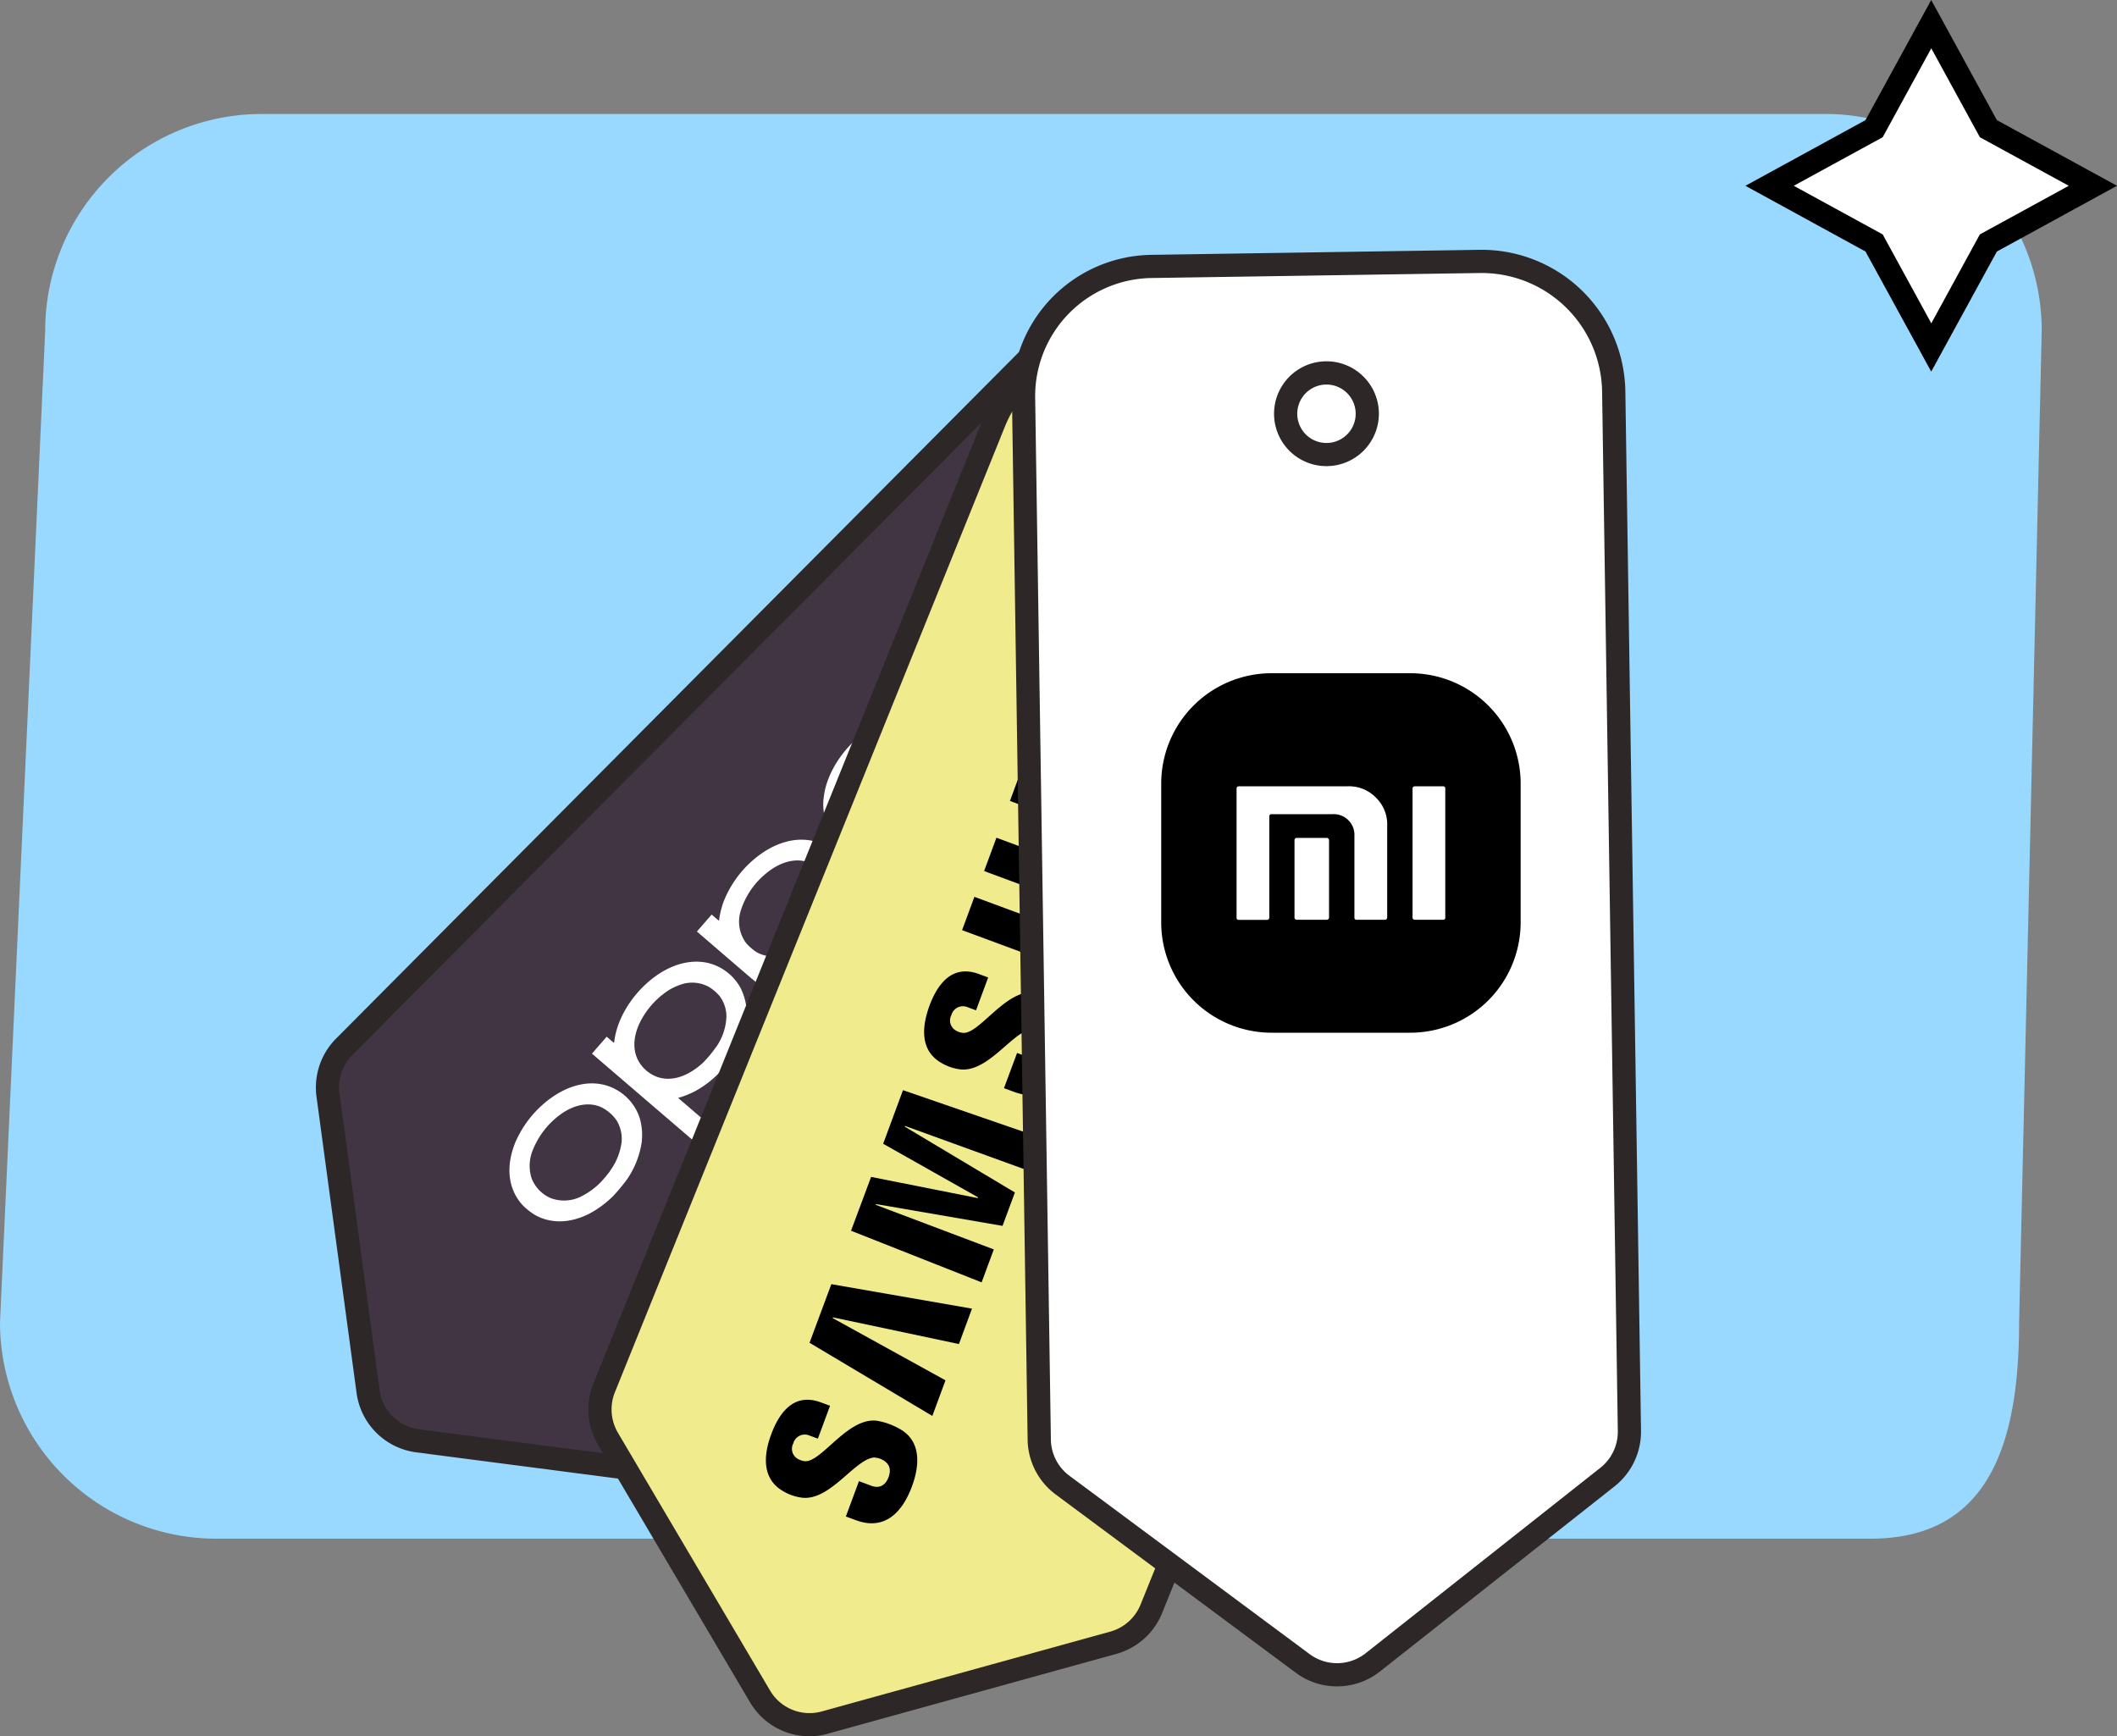
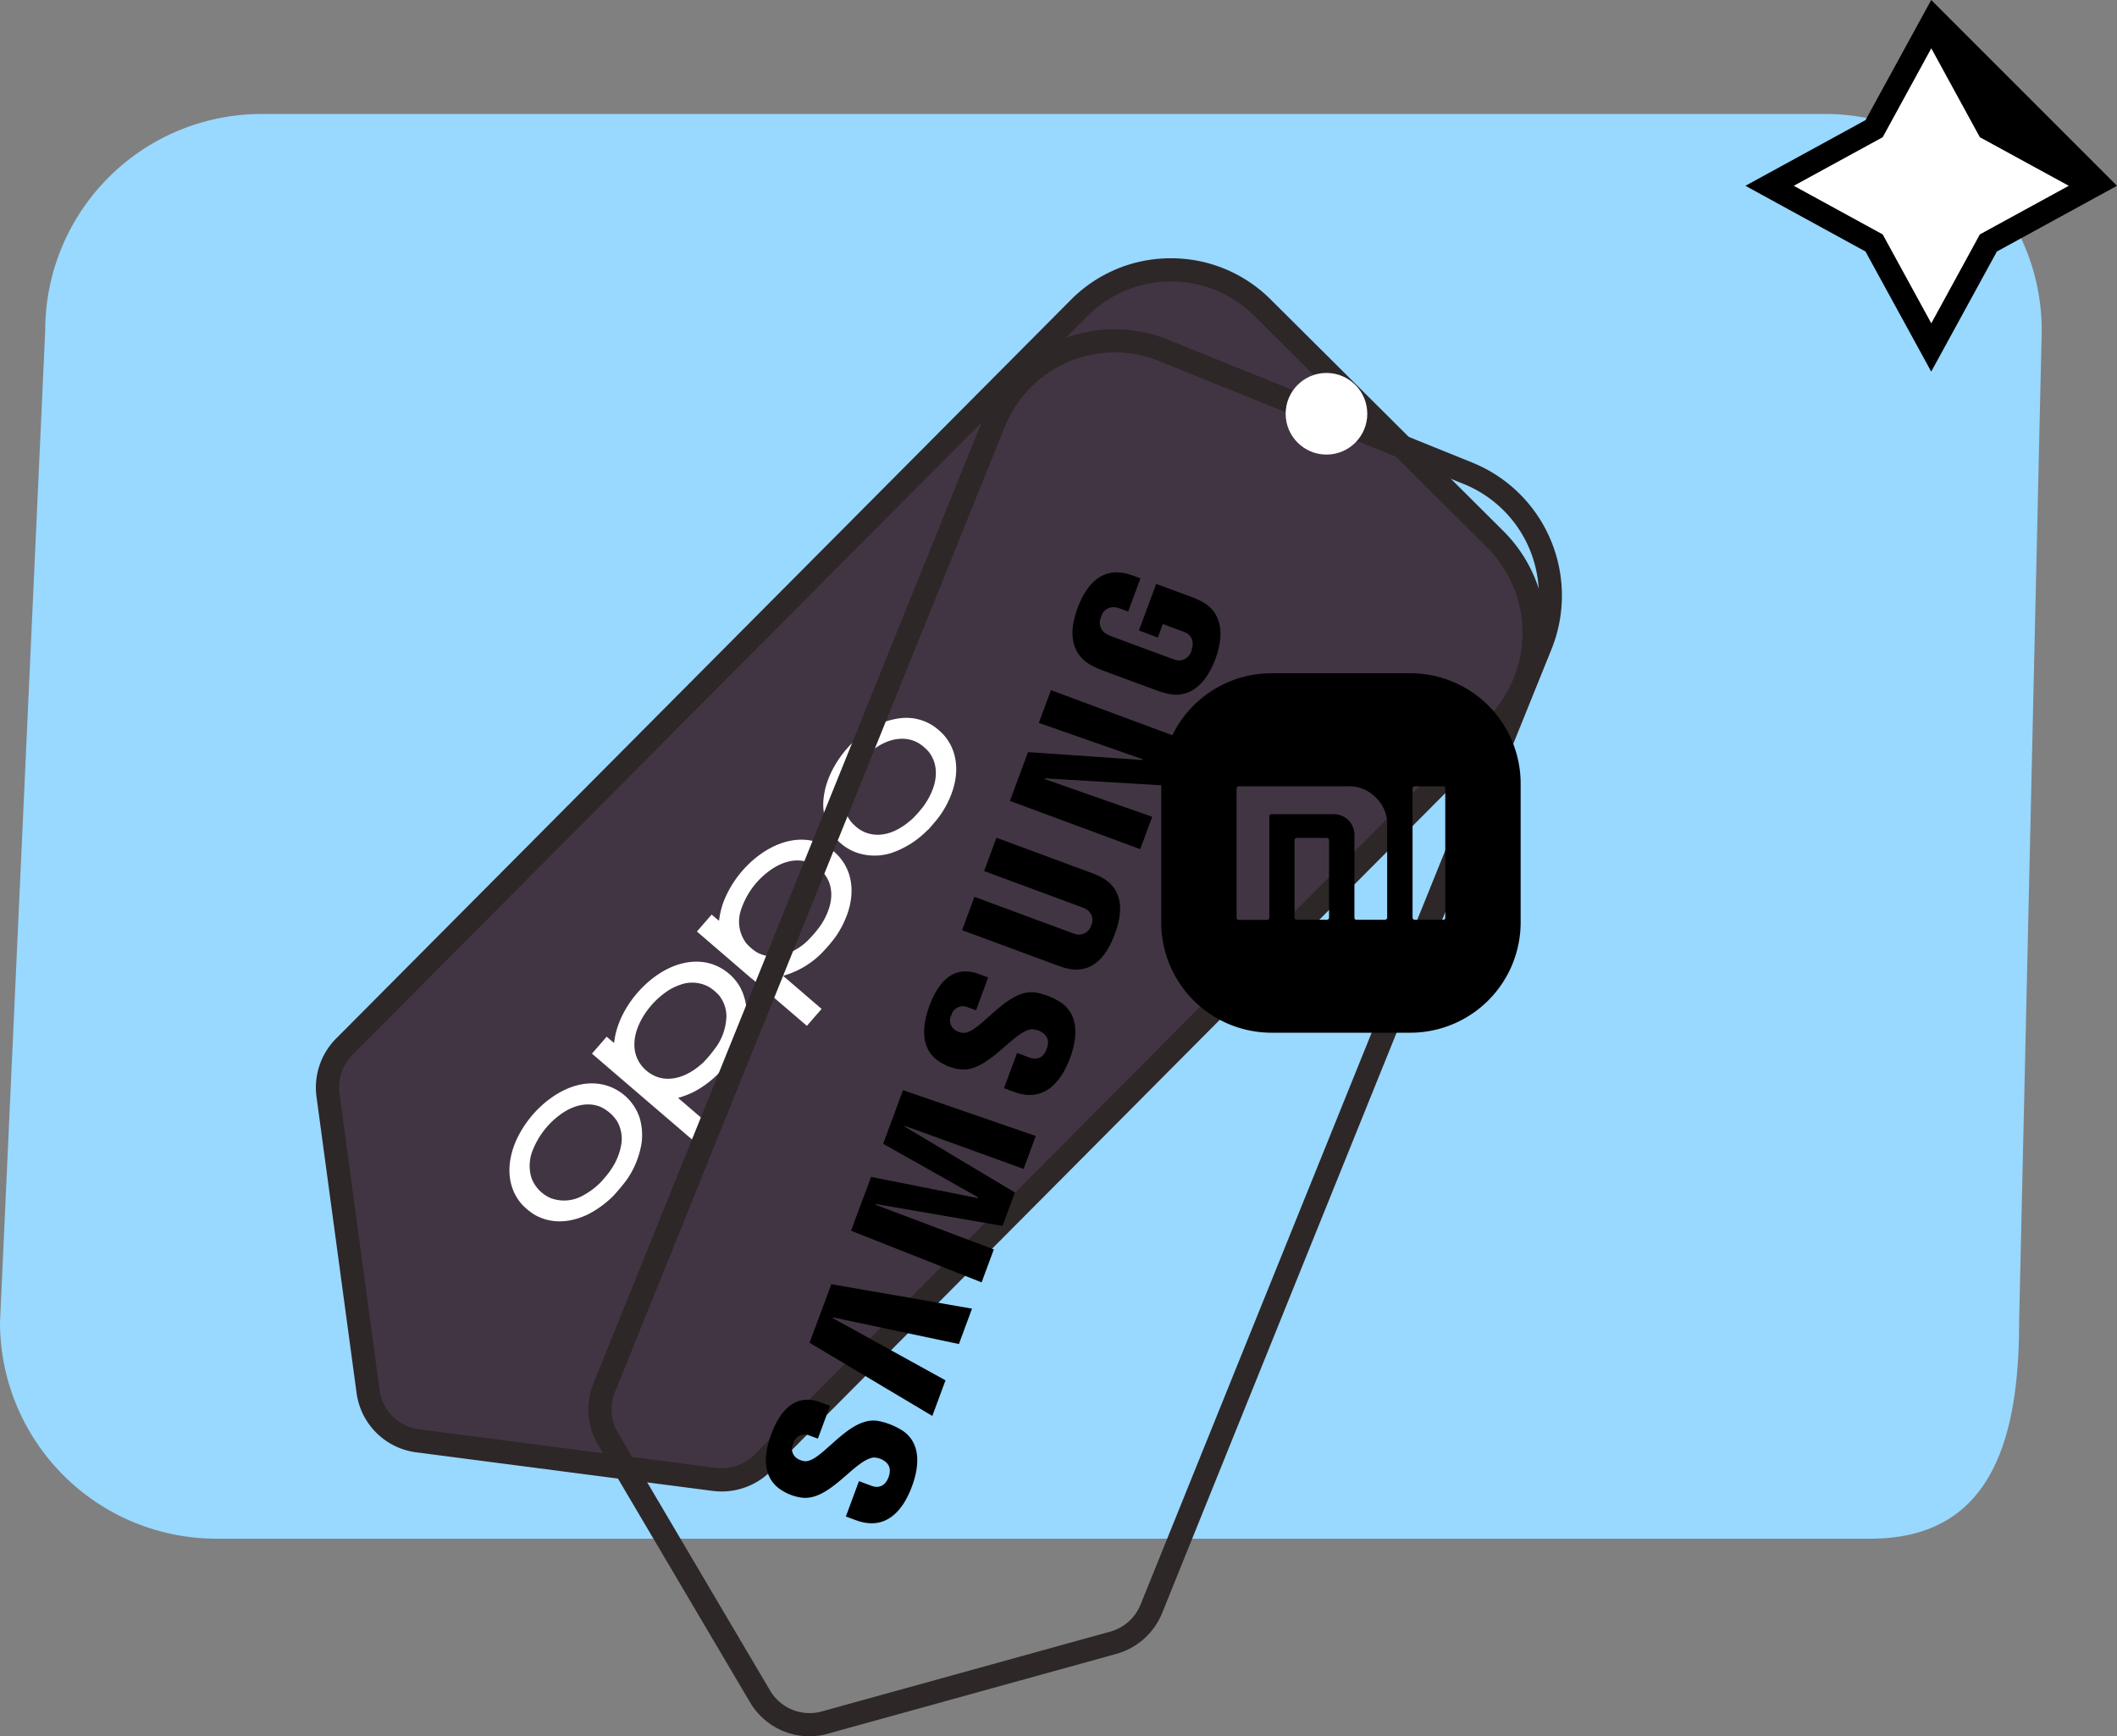
<svg xmlns="http://www.w3.org/2000/svg" viewBox="0 0 500 410.07">
  <rect x="0" y="0" width="500" height="410.07" fill="#808080" stroke="none" />
  <defs fill="#000000">
    <style>.cls-1{fill:#99d8ff;}.cls-2{fill:#fff;}.cls-3{fill:#413543;}.cls-4{fill:#2d2727;}.cls-5{fill:#f0eb8d;}.cls-6{fill-rule:evenodd;}</style>
  </defs>
  <g id="Layer_2" data-name="Layer 2">
    <g id="Layer_1-2" data-name="Layer 1">
      <path class="cls-1" d="M441.78,363.4H51.12A51.12,51.12,0,0,1,0,312.28L10.68,78A51.12,51.12,0,0,1,61.8,26.92H431.1A51.12,51.12,0,0,1,482.22,78l-5.34,234.24C476.88,340.51,470,363.4,441.78,363.4Z" fill="#000000" />
      <polygon class="cls-2" points="456.12 5.71 469.61 30.39 494.29 43.88 469.61 57.38 456.12 82.05 442.62 57.38 417.95 43.88 442.62 30.39 456.12 5.71" fill="#000000" />
-       <path d="M456.12,87.76,440.6,59.4,412.24,43.88,440.6,28.37,456.12,0l15.51,28.37L500,43.88,471.63,59.4ZM423.66,43.88l21,11.48,11.48,21,11.47-21,21-11.48-21-11.47-11.47-21-11.48,21Z" fill="#000000" />
+       <path d="M456.12,87.76,440.6,59.4,412.24,43.88,440.6,28.37,456.12,0L500,43.88,471.63,59.4ZM423.66,43.88l21,11.48,11.48,21,11.47-21,21-11.48-21-11.47-11.47-21-11.48,21Z" fill="#000000" />
      <path class="cls-3" d="M168.74,349.4l-70.11-9.11a13.57,13.57,0,0,1-11.7-11.63l-9.46-70.07a13.56,13.56,0,0,1,3.82-11.38L254.83,72.78a30.64,30.64,0,0,1,43.34-.11l55,54.72a31.16,31.16,0,0,1,.11,44.05L180.11,345.51A13.57,13.57,0,0,1,168.74,349.4Z" fill="#000000" />
      <path class="cls-4" d="M170.45,352.25a17.8,17.8,0,0,1-2.06-.13L98.28,343a16.33,16.33,0,0,1-14.06-14L74.75,259a16.4,16.4,0,0,1,4.6-13.69L252.89,70.85A33.11,33.11,0,0,1,276.47,61h.09a33.18,33.18,0,0,1,23.54,9.72l55,54.73a33.92,33.92,0,0,1,.12,47.92L182.05,347.45A16.43,16.43,0,0,1,170.45,352.25Zm-1.35-5.57a10.93,10.93,0,0,0,9.06-3.1L351.35,169.51a28.45,28.45,0,0,0-.1-40.18l-55-54.72a27.73,27.73,0,0,0-19.68-8.13h-.07a27.81,27.81,0,0,0-19.72,8.23L83.24,249.14a10.88,10.88,0,0,0-3.06,9.08l9.47,70.07A10.82,10.82,0,0,0,99,337.57Z" fill="#000000" />
      <g id="layer1">
        <path id="path1460" class="cls-2" d="M152.81,260l-13-11.16,1.74-2,1.74-2,.86.74c.47.41.86.73.87.72s.07-.4.14-.86c.84-5.51,4.63-11.3,9.82-15,4.67-3.3,9.8-4.19,14-2.44a12,12,0,0,1,5.85,5.19,13.33,13.33,0,0,1,1,9.89,22.49,22.49,0,0,1-4.93,9.12,23.45,23.45,0,0,1-6.8,5.55,21.12,21.12,0,0,1-3.25,1.34l-.7.2,4.55,3.91,4.56,3.92-1.74,2-1.74,2Zm16.35-12.74a13.35,13.35,0,0,0,2.41-7.25,8,8,0,0,0-1.71-4.89,11.13,11.13,0,0,0-2.36-2,8.23,8.23,0,0,0-6.05-.79,14.64,14.64,0,0,0-3.18,1.33,19.24,19.24,0,0,0-6.16,6.09c-2.71,4.28-3,8.47-.89,11.51a8.48,8.48,0,0,0,3.78,3c3.38,1.31,7.41.1,11.11-3.34a29.54,29.54,0,0,0,3-3.62Zm8.42-16.09L164.6,220l1.74-2,1.74-2,.86.73c.47.41.86.73.87.72s.06-.35.12-.76a20.33,20.33,0,0,1,.94-3.66,25.17,25.17,0,0,1,8.81-11.33c6.4-4.52,13.27-4.51,17.91,0,3.53,3.47,4.47,8.6,2.56,14.09a23.11,23.11,0,0,1-2.72,5.35,37.2,37.2,0,0,1-3.69,4.29,20.9,20.9,0,0,1-8.21,4.86l-.58.17,4.55,3.91,4.55,3.91-1.74,2-1.74,2-13-11.16ZM194,218.29c2.24-3.56,2.88-6.87,1.88-9.76a8.26,8.26,0,0,0-3.55-4.24c-3.44-2-7.75-1.19-11.79,2.32a18.5,18.5,0,0,0-5.6,8.52,8.49,8.49,0,0,0,1.33,7.66,11.69,11.69,0,0,0,2.42,2.08,7.94,7.94,0,0,0,5.17.92,13.56,13.56,0,0,0,7.07-3.81,27.07,27.07,0,0,0,3.07-3.69Zm-49,64a23.85,23.85,0,0,1-6,4.45c-4.57,2.24-9.05,2.28-12.79.12a15.87,15.87,0,0,1-2.75-2.21c-3.49-3.76-4.1-9.24-1.68-15a25.25,25.25,0,0,1,6.19-8.58c4.79-4.32,10.2-6.06,14.92-4.8a11.88,11.88,0,0,1,8.2,7.79,14.4,14.4,0,0,1,.46,5.77,20.88,20.88,0,0,1-3.55,8.84,46.4,46.4,0,0,1-3,3.61Zm-.91-5.77a14.63,14.63,0,0,0,2.72-6.75,8.43,8.43,0,0,0-1.08-5,9.46,9.46,0,0,0-3.91-3.36c-2.9-1.21-6.45-.49-9.72,2a19.25,19.25,0,0,0-6.38,8.5,9.73,9.73,0,0,0-.18,6.33,8.37,8.37,0,0,0,4.52,4.72,9,9,0,0,0,7.56-.57,17.79,17.79,0,0,0,4.17-3.08,32.34,32.34,0,0,0,2.3-2.74Zm75.15-80.62-.63.6a21.77,21.77,0,0,1-7.32,4.68,13,13,0,0,1-9.46,0,12,12,0,0,1-5-3.86,12.45,12.45,0,0,1-2.25-9.21c.57-4.63,3.42-9.7,7.54-13.43A18.48,18.48,0,0,1,213,169.58a11.66,11.66,0,0,1,7.64,2,15.69,15.69,0,0,1,2.19,1.92c3.67,4.1,4,10.1.93,16.18a21.59,21.59,0,0,1-3.17,4.7c-.65.78-1.26,1.48-1.34,1.56Zm-1.08-5.55c2.05-2.89,3.05-5.82,2.85-8.43a7.8,7.8,0,0,0-1.78-4.51,11.49,11.49,0,0,0-2.15-1.83c-3.32-2-7.63-1.26-11.5,2a17.92,17.92,0,0,0-2.31,2.3c-3.66,4.25-4.89,8.93-3.3,12.51a7.83,7.83,0,0,0,2.14,2.79,7.51,7.51,0,0,0,4.23,1.91c3,.37,6.23-1,9.3-3.85a27.75,27.75,0,0,0,2.52-2.89Z" fill="#000000" />
      </g>
-       <path class="cls-5" d="M263,388l-68.15,18.85a13.56,13.56,0,0,1-15.29-6.18l-35.94-60.89a13.54,13.54,0,0,1-.9-12L234.83,99.66a30.65,30.65,0,0,1,39.9-16.94l71.94,29.06a31.14,31.14,0,0,1,17.22,40.54L271.92,380A13.55,13.55,0,0,1,263,388Z" fill="#000000" />
      <path class="cls-4" d="M191.22,410.07a16.34,16.34,0,0,1-14.06-8l-35.94-60.88a16.38,16.38,0,0,1-1.08-14.4L232.29,98.63a33.44,33.44,0,0,1,43.47-18.45l71.94,29.06a33.89,33.89,0,0,1,18.73,44.11L274.46,381a16.39,16.39,0,0,1-10.77,9.6l-68.15,18.85A16.06,16.06,0,0,1,191.22,410.07ZM263.29,83.23a28,28,0,0,0-25.92,17.45L145.22,328.83a10.89,10.89,0,0,0,.72,9.55l35.94,60.89a10.82,10.82,0,0,0,12.21,4.93l68.14-18.85a10.87,10.87,0,0,0,7.15-6.38l92-227.67a28.41,28.41,0,0,0-15.69-37L273.7,85.26A27.7,27.7,0,0,0,263.29,83.23Z" fill="#000000" />
      <path d="M206.55,344.25a4.29,4.29,0,0,1,2.32.79c.94.64,1.74,1.73,1,3.8s-2.28,2.71-4,2.09l-3-1.12-3.09,8.35,2.39.88c6.94,2.57,11.05-2.11,13.22-8,2.08-5.62,1.88-11-3-13.62a16.27,16.27,0,0,0-5.11-1.85c-7-1.1-13.31,10-17.28,9.52a4.19,4.19,0,0,1-1.64-.58,2.73,2.73,0,0,1-1-3.61,2.81,2.81,0,0,1,3.88-1.84l1.93.71,2.87-7.76-2.19-.81c-6.77-2.51-10.08,3.18-11.71,7.58-2.05,5.53-1.89,10.73,2.88,13.43a11.5,11.5,0,0,0,4.22,1.48c6.85,1,12.78-9.37,17.4-9.48" fill="#000000" />
      <path d="M191.2,317.13l29,17.28,3.11-8.41-26.65-14.7.07-.17,29.75,6.3,3.09-8.36-33.22-5.78Zm17.39-47L231,282.78l-.07.18-25.19-5L201,290.67l30.84,12.19,2.88-7.78-27.89-10.53.07-.18,29.88,5.15,2.92-7.89-26-15.54.06-.17,28,10.15,2.87-7.78-31.36-10.82Z" fill="#000000" />
      <path d="M243.9,243.12a4.26,4.26,0,0,1,2.32.79c.95.64,1.75,1.73,1,3.8s-2.28,2.71-4,2.09l-3-1.12L237.12,257l2.4.88c6.93,2.57,11-2.11,13.21-8,2.08-5.62,1.88-11-3-13.62a16.19,16.19,0,0,0-5.11-1.85c-7-1.1-13.3,10-17.27,9.52a4.18,4.18,0,0,1-1.65-.58,2.73,2.73,0,0,1-1-3.61,2.82,2.82,0,0,1,3.89-1.84l1.93.71,2.87-7.76-2.19-.81c-6.78-2.51-10.09,3.18-11.71,7.58-2,5.53-1.89,10.73,2.88,13.43a11.37,11.37,0,0,0,4.22,1.48c6.85,1,12.78-9.37,17.39-9.48" fill="#000000" />
      <path d="M257.74,218.56a3,3,0,0,0-1.15-3.81,7.35,7.35,0,0,0-1.16-.52l-23-8.51,2.91-7.87,22.29,8.25c.69.25,1.36.53,2,.83,5.6,2.69,5.79,8,3.67,13.69s-5.69,9.62-11.7,8c-.32-.09-1.51-.47-2.07-.69l-22.3-8.25,2.91-7.87,23,8.51a6.67,6.67,0,0,0,1.22.37,3,3,0,0,0,3.36-2.15m-12.37-47.81,24.57,8.6-.07.17-27.05-1.87-4.27,11.53,30.77,11.39,2.83-7.65L246.73,184l.06-.17,28.1,1.67,4.1-11.07L248.22,163Zm36.05-17.17c.83-2.25-.3-3.57-1.09-4a7.4,7.4,0,0,0-1.14-.5l-4.53-1.68-1.18,3.19L269,148.9l4.08-11,8.34,3.08a21.75,21.75,0,0,1,2,.87c5.48,2.61,5.68,8.27,3.64,13.78s-5.87,9.68-11.73,8.1c-1.07-.3-1.5-.43-2.09-.65l-13.08-4.84c-.56-.21-1.51-.64-2-.89-5.56-2.85-5.69-8.25-3.65-13.76s5.69-9.66,11.72-8.07a18.45,18.45,0,0,1,2.07.68l1.05.39-2.9,7.84-1.75-.65a7.65,7.65,0,0,0-1.22-.34,3,3,0,0,0-3.41,2.27,3.06,3.06,0,0,0,1.12,3.94,7.83,7.83,0,0,0,1.42.67l14.21,5.26a7.8,7.8,0,0,0,1.21.36c.89.17,2.61-.09,3.44-2.34" fill="#000000" />
-       <path class="cls-2" d="M379.67,348.79,324.2,392.63a13.58,13.58,0,0,1-16.5.25l-56.76-42.15A13.57,13.57,0,0,1,245.46,340L241.75,94a30.65,30.65,0,0,1,30.19-31.1l77.58-1.17a31.14,31.14,0,0,1,31.61,30.67l3.7,245.52A13.57,13.57,0,0,1,379.67,348.79Z" fill="#000000" />
-       <path class="cls-4" d="M315.79,398.28a16.27,16.27,0,0,1-9.72-3.2L249.3,352.93a16.41,16.41,0,0,1-6.59-12.85l-3.7-246a33.4,33.4,0,0,1,32.88-33.89L349.47,59H350a33.93,33.93,0,0,1,33.88,33.38l3.7,245.52A16.47,16.47,0,0,1,381.38,351h0L325.9,394.78A16.29,16.29,0,0,1,315.79,398.28ZM350,64.48h-.43L272,65.66A27.91,27.91,0,0,0,244.49,94l3.71,246a10.85,10.85,0,0,0,4.37,8.53l56.77,42.15a10.88,10.88,0,0,0,13.17-.2L378,346.64a10.86,10.86,0,0,0,4.1-8.65L378.39,92.46A28.45,28.45,0,0,0,350,64.48Z" fill="#000000" />
      <circle class="cls-2" cx="313.29" cy="97.72" r="9.64" fill="#000000" />
-       <path class="cls-4" d="M313.29,110.09a12.38,12.38,0,1,1,12.38-12.37A12.39,12.39,0,0,1,313.29,110.09Zm0-19.27a6.9,6.9,0,1,0,6.9,6.9A6.91,6.91,0,0,0,313.29,90.82Z" fill="#000000" />
      <path class="cls-6" d="M333.15,159H300.26a26.07,26.07,0,0,0-26,26v32.9a26.07,26.07,0,0,0,26,26h32.89a26.07,26.07,0,0,0,26-26V185A26.07,26.07,0,0,0,333.15,159ZM313.9,216.74a.54.54,0,0,1-.58.48h-7a.54.54,0,0,1-.58-.48V198.38a.55.55,0,0,1,.58-.49h7a.55.55,0,0,1,.58.49Zm13.73,0a.54.54,0,0,1-.58.48h-6.67a.46.46,0,0,1-.49-.48V197.41a4.89,4.89,0,0,0-5.21-5.12H300.27a.48.48,0,0,0-.48.48v24a.54.54,0,0,1-.58.48h-6.67a.45.45,0,0,1-.48-.48V186.2a.48.48,0,0,1,.48-.49h25.52a8.9,8.9,0,0,1,7.05,2.81,8.73,8.73,0,0,1,2.52,6.57Zm13.72,0a.45.45,0,0,1-.48.48H334.1a.51.51,0,0,1-.48-.48V186.2a.52.52,0,0,1,.48-.49h6.77a.46.46,0,0,1,.48.49Z" fill="#000000" />
    </g>
  </g>
</svg>